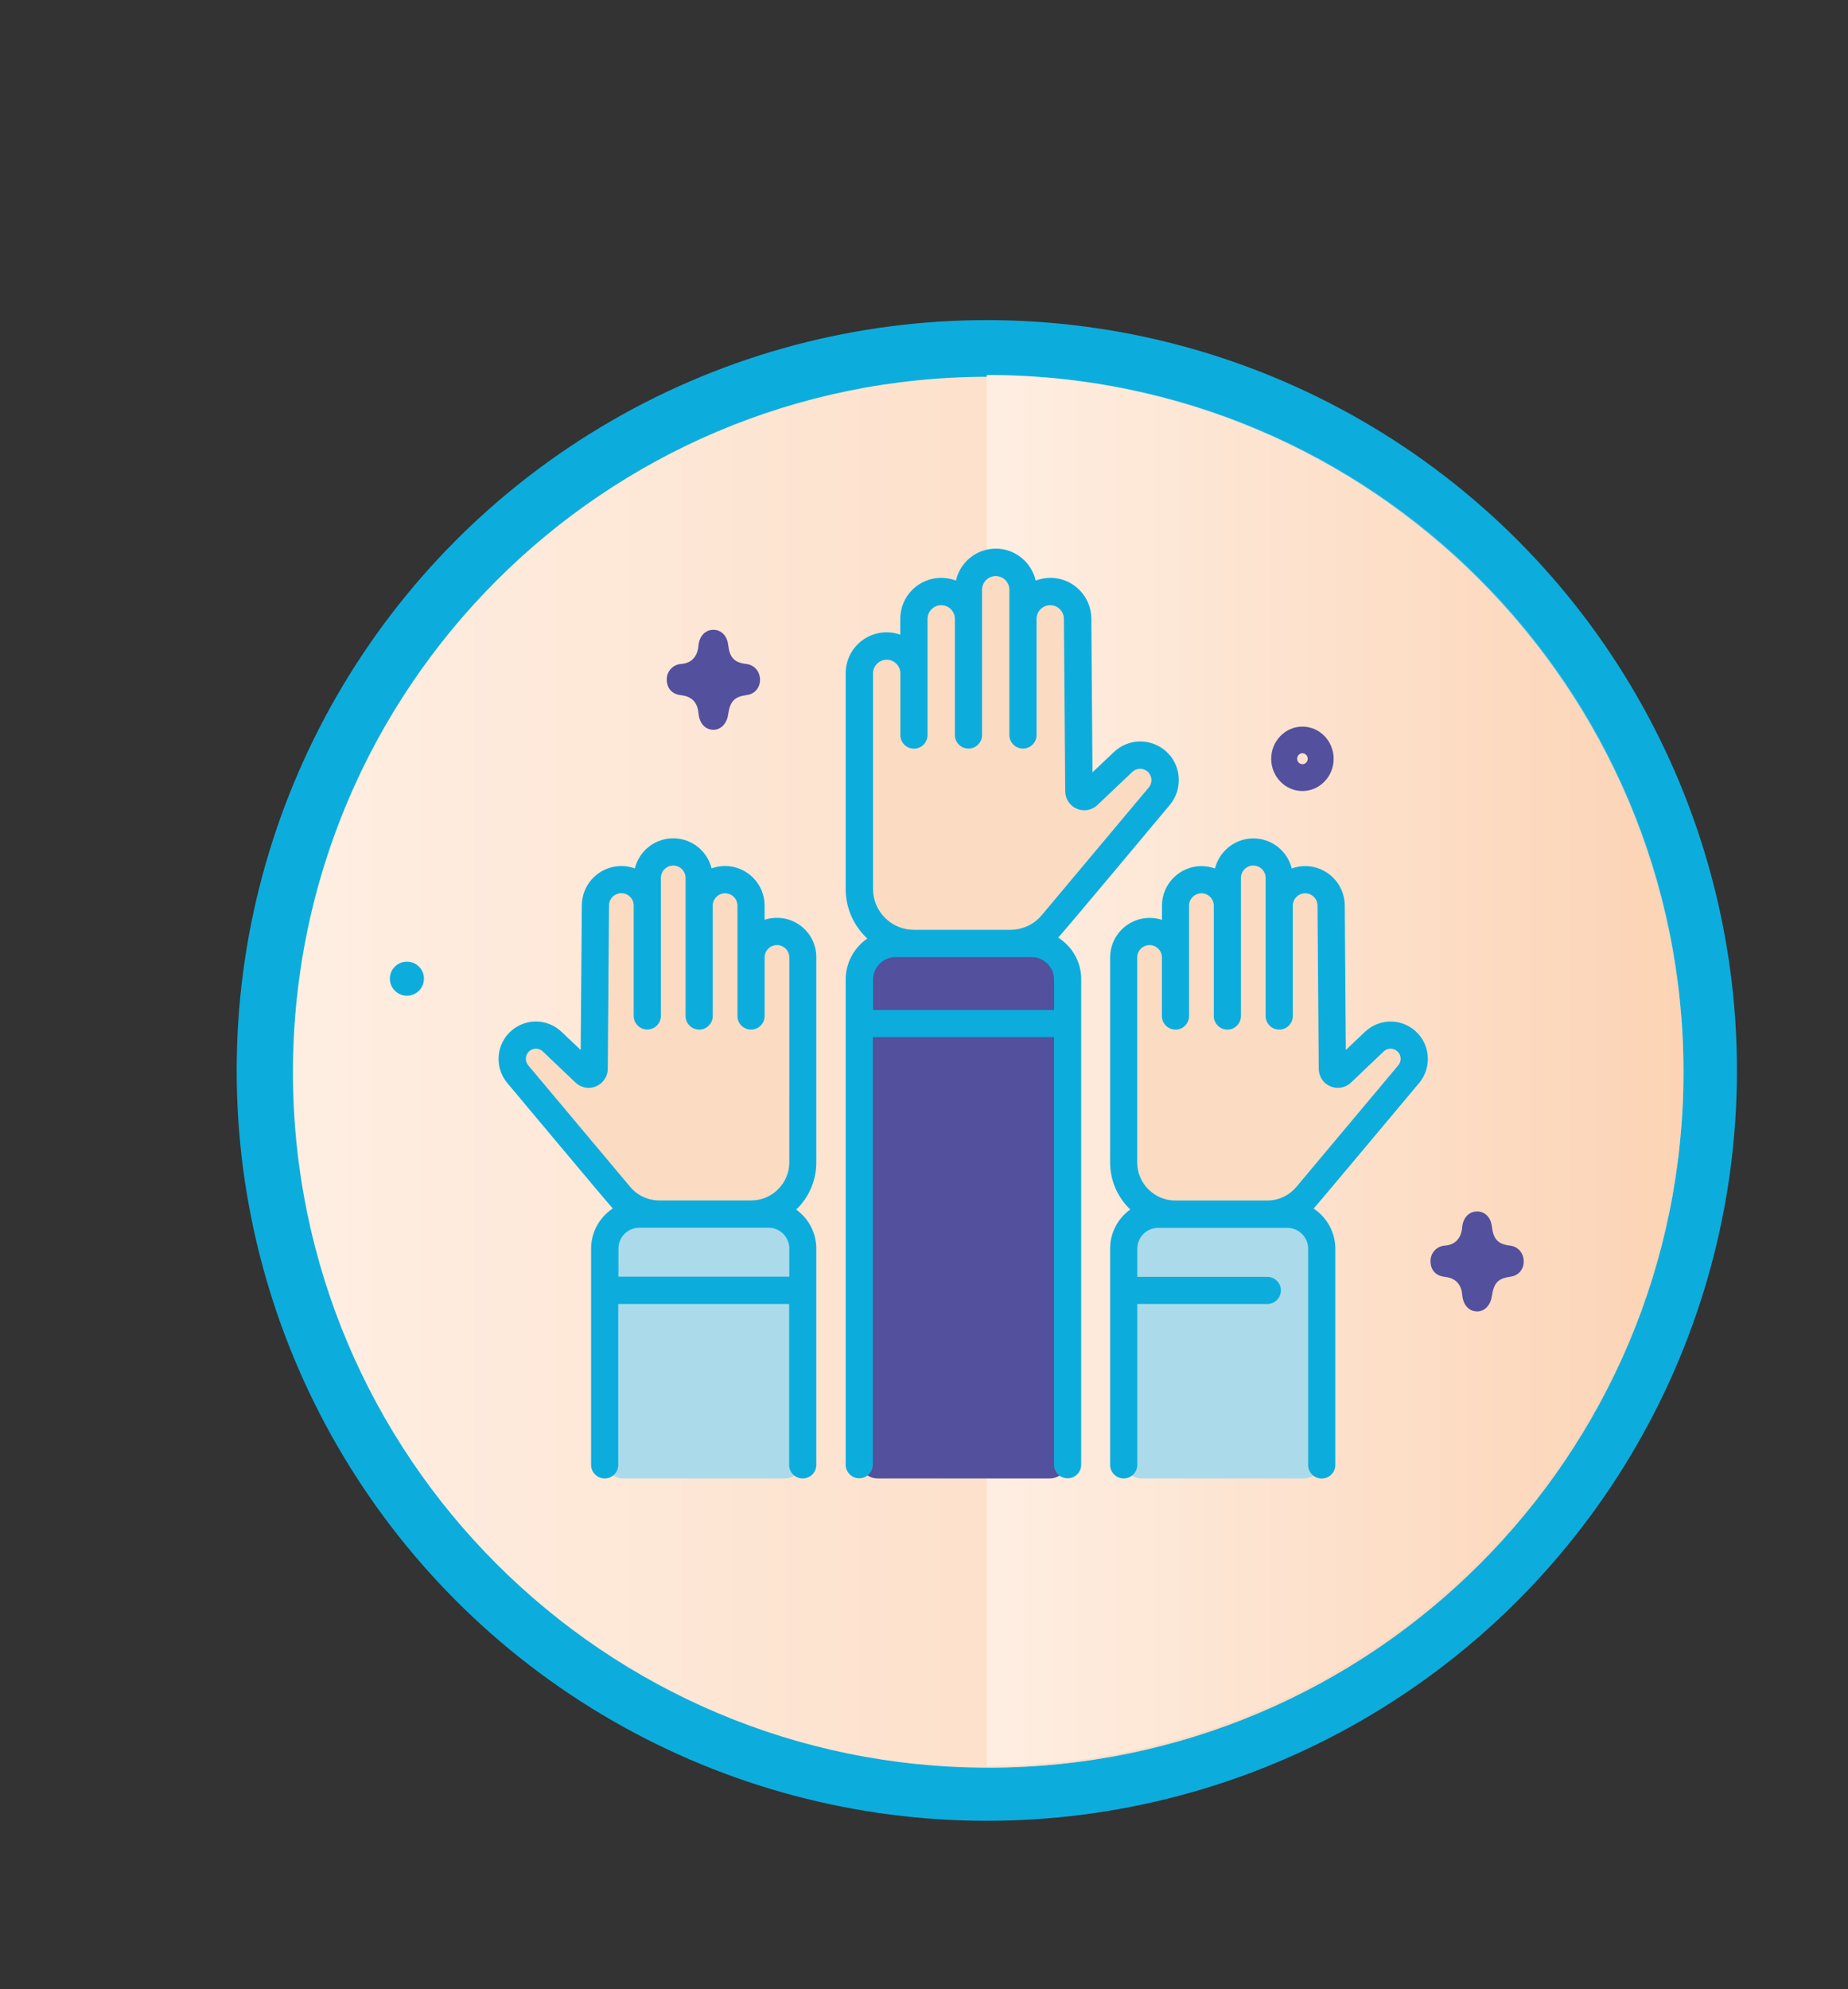
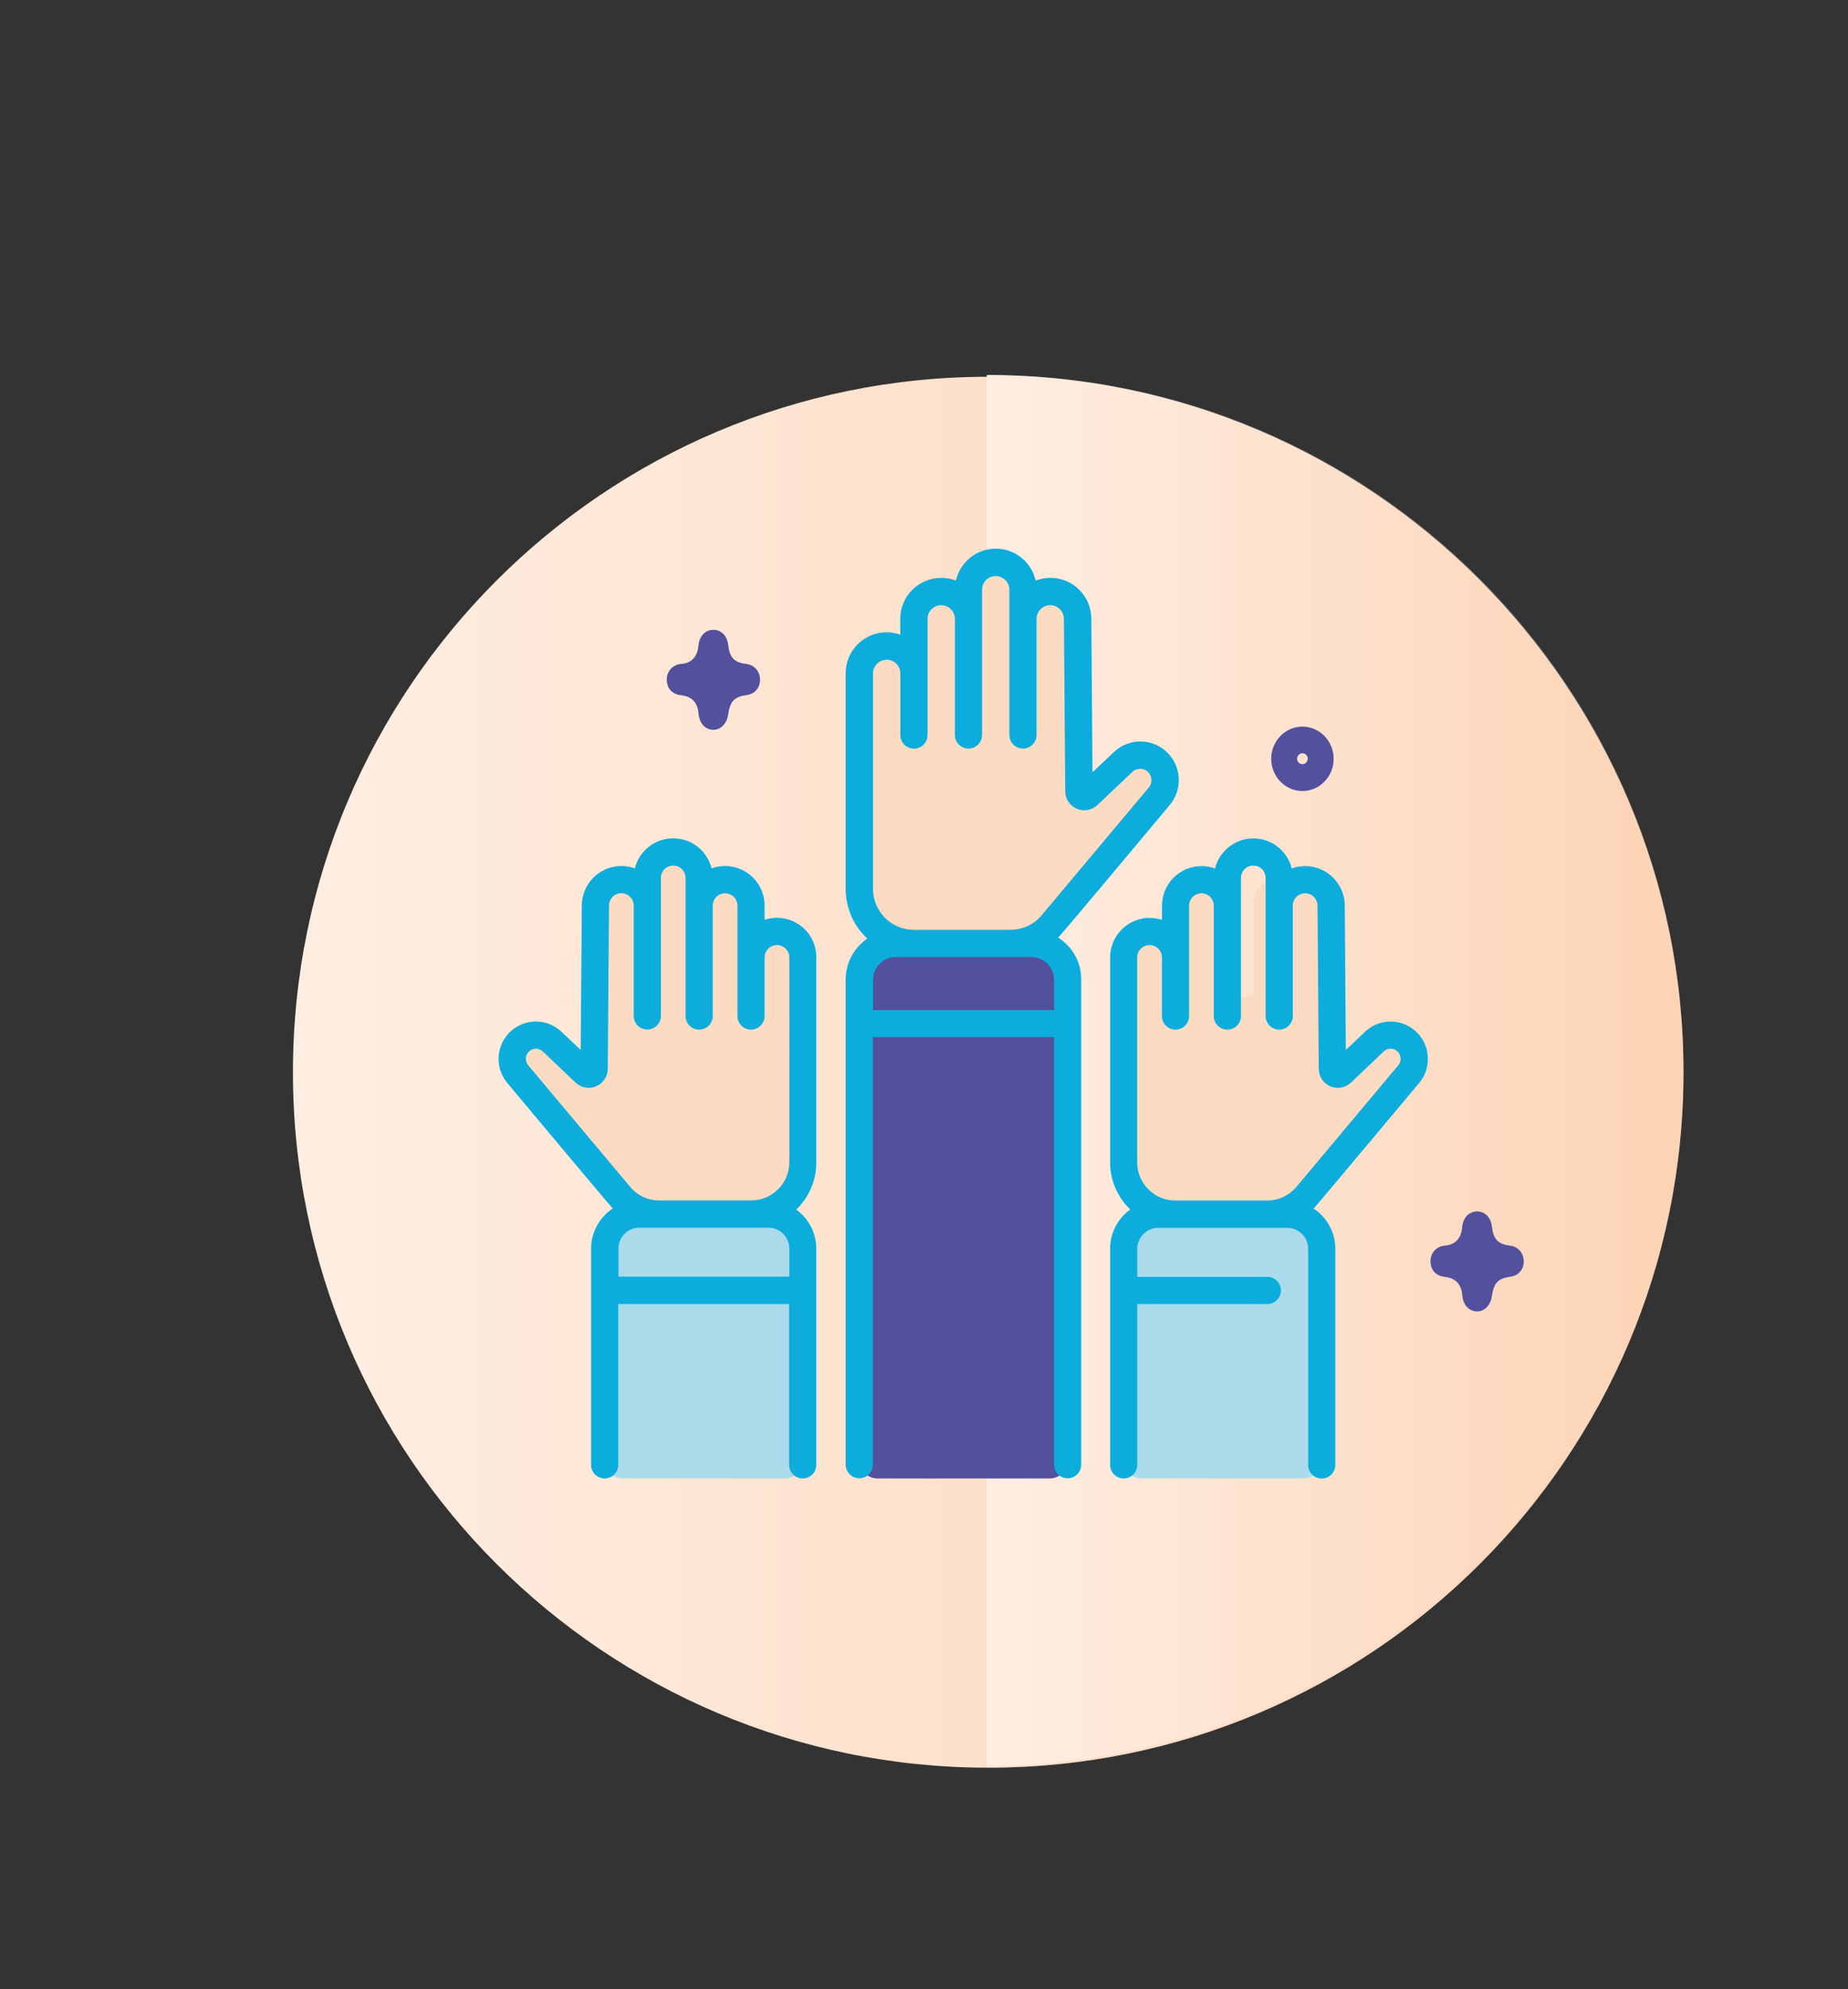
<svg xmlns="http://www.w3.org/2000/svg" xmlns:xlink="http://www.w3.org/1999/xlink" version="1.1" id="Calque_1" x="0px" y="0px" viewBox="0 0 209.5 225.46" style="enable-background:new 0 0 209.5 225.46;" xml:space="preserve">
  <rect x="0" y="0" width="209.5" height="225.46" fill="#333333" stroke="none" />
  <style type="text/css">
	.st0{fill:url(#SVGID_1_);}
	.st1{opacity:0.3;fill:#FFFFFF;}
	.st2{fill:url(#SVGID_00000032636059688395551280000010476136098496907147_);}
	.st3{opacity:0.54;fill:#FFFFFF;}
	.st4{fill:#DB5C57;}
	.st5{fill:#253062;}
	.st6{fill:#F18944;}
	.st7{fill:url(#SVGID_00000114045815152722310570000001767491784115160987_);}
	.st8{fill:url(#SVGID_00000166656508684364894350000015618748954022522758_);}
	.st9{opacity:0.3;fill:#FCDBC3;}
	.st10{fill:#E1E1E1;}
	.st11{fill:#F2F2F2;}
	.st12{fill:#9AC43F;}
	.st13{fill:#FCDBC3;}
	.st14{fill:#F39D6D;}
	.st15{fill:#2CB3A5;}
	.st16{fill:#E5E5E5;}
	.st17{fill:#FFFFFF;}
	.st18{fill:#DA5C57;}
	.st19{fill:#EAEAEA;}
	.st20{fill:#EFEFEF;}
	.st21{fill:#0CADDD;}
	.st22{fill:#53509D;}
	.st23{fill:url(#SVGID_00000177448283622105190140000014384532775718520488_);}
	.st24{fill:url(#SVGID_00000086666953089364331310000018328701989050913163_);}
	.st25{fill:#F6AFA0;}
	.st26{fill:#ABDBEA;}
	.st27{clip-path:url(#SVGID_00000029034452844335319180000010319269819471247241_);fill:#ABDBEA;}
	.st28{clip-path:url(#SVGID_00000029034452844335319180000010319269819471247241_);fill:#0CADDD;}
	.st29{fill:url(#SVGID_00000148660352841378613740000015033977550605587623_);}
	.st30{fill:url(#SVGID_00000136406476385024619310000015480797660771673472_);}
	.st31{fill:#FCE0E1;}
	.st32{fill:#FEFFFF;}
	.st33{fill:none;stroke:#DA5C57;stroke-linecap:round;stroke-linejoin:round;stroke-miterlimit:10;}
	.st34{fill:none;stroke:#DA5C57;stroke-width:2;stroke-linecap:round;stroke-linejoin:round;}
	.st35{fill:none;stroke:#DA5C57;stroke-width:2;stroke-linecap:round;stroke-linejoin:round;stroke-dasharray:6.072,6.072;}
	.st36{fill:url(#SVGID_00000103979375351688121780000003129216209743277491_);}
	.st37{fill:url(#SVGID_00000062174151749436992920000002501850600001970827_);}
	.st38{fill:#E3E3E3;}
	.st39{fill:#E6EEC7;}
	.st40{fill:#E4E4E4;}
	.st41{fill:#F0F0F0;}
	.st42{fill:url(#SVGID_00000147198365020174825800000002423691751079888016_);}
	.st43{fill:url(#SVGID_00000062898645356386337470000009432263357777986738_);}
	.st44{fill:#FBC167;}
	.st45{fill:#126FB7;}
	.st46{fill:url(#SVGID_00000150097325458250577720000015482331506185857438_);}
	.st47{fill:url(#SVGID_00000024680392010130246950000007641030247452436146_);}
	.st48{opacity:0.77;fill:#FFFFFF;}
	.st49{opacity:0.63;fill:#126FB7;}
	.st50{opacity:0.36;fill:#FFFFFF;}
	.st51{opacity:0.53;fill:#FFFFFF;}
	.st52{fill:none;stroke:#126FB7;stroke-width:2;stroke-linecap:round;stroke-linejoin:round;}
	.st53{fill:none;stroke:#126FB7;stroke-width:3;stroke-linecap:round;stroke-miterlimit:10;}
	.st54{fill:none;stroke:#253062;stroke-width:3;stroke-linecap:round;stroke-linejoin:round;stroke-miterlimit:10;}
	.st55{fill:url(#SVGID_00000155116208991591147290000014453256176147991943_);}
	.st56{fill:url(#SVGID_00000117674357739374436130000000131566880543826063_);}
	.st57{fill:url(#SVGID_00000033364373767155655590000007550778718659066496_);}
	.st58{fill:url(#SVGID_00000072996164253386319550000014090798889079261593_);}
	.st59{fill:url(#SVGID_00000076580226674724176040000001303084631528042390_);}
	.st60{fill:url(#SVGID_00000110442286327096045530000008332537487002355851_);}
	.st61{fill:url(#SVGID_00000166633943077428490860000015624856535162117299_);}
	.st62{fill:url(#SVGID_00000094587294457716078370000007637159860765226420_);}
	.st63{fill:url(#SVGID_00000160177465758810663810000012738383777715570854_);}
	.st64{fill:url(#SVGID_00000023248736188904609210000001810766258005292195_);}
	.st65{fill:url(#SVGID_00000067223699045204103870000012491250094754763424_);}
	.st66{fill:url(#SVGID_00000037672674441884298450000002603164548651040921_);}
	.st67{fill:url(#SVGID_00000172431999959291461760000000351271775386276761_);}
	.st68{fill:url(#SVGID_00000177485802189499643410000004553076317189240723_);}
	.st69{fill:url(#SVGID_00000109721830845210950380000016167455935845647517_);}
	.st70{fill:url(#SVGID_00000054263417124657280950000012857511058983361425_);}
	.st71{fill:url(#SVGID_00000096768690545951967030000005238035247511766668_);}
	.st72{fill:url(#SVGID_00000117653370900787971210000002920822061830145415_);}
	.st73{fill:url(#SVGID_00000002383914443149518570000013216080462664055445_);}
	.st74{fill:url(#SVGID_00000119835925473636291420000007091339271534503091_);}
	.st75{fill:url(#SVGID_00000155107791177159423340000009803460139925656244_);}
	
		.st76{clip-path:url(#SVGID_00000001628603026335577720000005640631063418458774_);fill:url(#SVGID_00000131349271777635521010000017441744917964859835_);}
</style>
  <g>
-     <circle class="st21" cx="111.87" cy="121.32" r="85.04" />
    <path class="st1" d="M112.03,42.5v157.84c43.53,0,78.82-35.33,78.82-78.92C190.85,77.83,155.56,42.5,112.03,42.5z" />
    <g>
      <linearGradient id="SVGID_1_" gradientUnits="userSpaceOnUse" x1="33.207" y1="121.517" x2="190.852" y2="121.517">
        <stop offset="0" style="stop-color:#FEEEE2" />
        <stop offset="0.968" style="stop-color:#FCD4B6" />
        <stop offset="1" style="stop-color:#FCD3B5" />
      </linearGradient>
      <path class="st0" d="M190.85,121.52c0,43.53-35.29,78.82-78.82,78.82c-43.53,0-78.82-35.29-78.82-78.82    c0-43.53,35.29-78.82,78.82-78.82C155.56,42.69,190.85,77.98,190.85,121.52z" />
      <linearGradient id="SVGID_00000172430319182733604490000017877154768338799785_" gradientUnits="userSpaceOnUse" x1="111.868" y1="121.322" x2="190.689" y2="121.322">
        <stop offset="0" style="stop-color:#FEEEE2" />
        <stop offset="0.968" style="stop-color:#FCD4B6" />
        <stop offset="1" style="stop-color:#FCD3B5" />
      </linearGradient>
      <path style="fill:url(#SVGID_00000172430319182733604490000017877154768338799785_);" d="M111.87,42.5v157.64    c43.53,0,78.82-35.29,78.82-78.82C190.69,77.79,155.4,42.5,111.87,42.5z" />
    </g>
-     <path class="st21" d="M46.13,112.85c1.07,0,1.93-0.87,1.93-1.93c0-1.07-0.86-1.93-1.93-1.93c-1.07,0-1.93,0.86-1.93,1.93   C44.2,111.99,45.07,112.85,46.13,112.85z" />
    <path class="st13" d="M133.26,115.15v-6.64c0-1.62-1.32-2.94-2.94-2.94c-1.62,0-2.94,1.32-2.94,2.94v23.23   c0,3.24,2.63,5.87,5.87,5.87h10.42c1.73,0,3.38-0.77,4.49-2.1l11.55-13.77c0.95-1.13,0.81-2.81-0.31-3.77   c-1.05-0.9-2.6-0.86-3.6,0.09l-3.71,3.53c-0.39,0.37-1.04,0.1-1.04-0.44l-0.14-18.5c0-1.62-1.32-2.94-2.94-2.94   c-1.62,0-2.94,1.32-2.94,2.94v9.25L133.26,115.15z M133.26,115.15" />
-     <path class="st13" d="M145.02,115.15V99.5c0-1.62-1.32-2.94-2.94-2.94c-1.62,0-2.94,1.32-2.94,2.94v15.57L145.02,115.15z    M145.02,115.15" />
+     <path class="st13" d="M145.02,115.15V99.5c-1.62,0-2.94,1.32-2.94,2.94v15.57L145.02,115.15z    M145.02,115.15" />
    <path class="st13" d="M139.14,115.15v-12.51c0-1.62-1.32-2.94-2.94-2.94c-1.62,0-2.94,1.32-2.94,2.94v14.19L139.14,115.15z    M139.14,115.15" />
-     <path class="st13" d="M142.08,96.56c-0.48,0-0.92,0.12-1.32,0.32c0.96,0.48,1.62,1.48,1.62,2.62v14.49c0,0.59,0.39,1.11,0.96,1.27   c0.84,0.24,1.68-0.39,1.68-1.27V99.5C145.02,97.87,143.7,96.56,142.08,96.56L142.08,96.56z M142.08,96.56" />
    <path class="st13" d="M147.96,99.7c-0.48,0-0.92,0.12-1.32,0.32c0.96,0.48,1.62,1.48,1.62,2.62v12.44c0,0.59,0.39,1.11,0.96,1.27   c0.84,0.24,1.68-0.39,1.68-1.27v-12.44C150.9,101.01,149.59,99.7,147.96,99.7L147.96,99.7z M147.96,99.7" />
    <path class="st13" d="M103.62,83.3v-6.99c0-1.71-1.39-3.09-3.09-3.09c-1.71,0-3.09,1.39-3.09,3.09v24.44   c0,3.41,2.76,6.17,6.17,6.17h10.96c1.83,0,3.56-0.81,4.73-2.21l12.15-14.49c1-1.19,0.85-2.95-0.33-3.96   c-1.1-0.94-2.73-0.9-3.79,0.1l-3.96,3.76c-0.39,0.37-1.04,0.1-1.04-0.44l-0.15-19.54c0-1.71-1.39-3.09-3.09-3.09   c-1.71,0-3.09,1.39-3.09,3.09v9.73L103.62,83.3z M103.62,83.3" />
    <path class="st13" d="M115.99,83.3V66.84c0-1.71-1.39-3.09-3.09-3.09c-1.71,0-3.09,1.39-3.09,3.09v16.05L115.99,83.3z M115.99,83.3   " />
    <path class="st13" d="M109.81,83.3V70.14c0-1.71-1.38-3.09-3.09-3.09c-1.71,0-3.09,1.39-3.09,3.09v14.71L109.81,83.3z M109.81,83.3   " />
    <path class="st22" d="M97.43,165.5v-54.46c0-2.27,1.84-4.12,4.12-4.12h15.39c2.27,0,4.12,1.84,4.12,4.12v54.46   c0,1.14-0.92,2.06-2.06,2.06H99.49C98.35,167.56,97.43,166.63,97.43,165.5L97.43,165.5z M97.43,165.5" />
    <path class="st26" d="M127.37,165.5v-23.99c0-2.16,1.75-3.91,3.91-3.91h14.63c2.16,0,3.91,1.75,3.91,3.91v23.99   c0,1.14-0.92,2.06-2.06,2.06h-18.34C128.3,167.56,127.37,166.63,127.37,165.5L127.37,165.5z M127.37,165.5" />
    <path class="st13" d="M85.14,115.15v-6.64c0-1.62,1.32-2.94,2.94-2.94c1.62,0,2.94,1.32,2.94,2.94v23.23   c0,3.24-2.63,5.87-5.87,5.87H74.74c-1.74,0-3.38-0.77-4.5-2.1l-11.55-13.77c-0.95-1.13-0.81-2.81,0.31-3.77   c1.04-0.9,2.6-0.86,3.6,0.09l3.71,3.53c0.39,0.37,1.04,0.1,1.04-0.44l0.14-18.5c0-1.62,1.32-2.94,2.94-2.94   c1.62,0,2.94,1.32,2.94,2.94v9.25L85.14,115.15z M85.14,115.15" />
    <path class="st13" d="M73.38,115.15V99.5c0-1.62,1.32-2.94,2.94-2.94c1.62,0,2.94,1.32,2.94,2.94v15.57L73.38,115.15z    M73.38,115.15" />
    <path class="st13" d="M79.26,115.15v-12.51c0-1.62,1.32-2.94,2.94-2.94c1.62,0,2.94,1.32,2.94,2.94v14.19L79.26,115.15z    M79.26,115.15" />
    <path class="st13" d="M82.2,99.7c-0.48,0-0.92,0.12-1.32,0.32c0.96,0.48,1.62,1.48,1.62,2.62v12.44c0,0.59,0.39,1.11,0.96,1.27   c0.84,0.24,1.68-0.39,1.68-1.27v-12.44C85.14,101.01,83.83,99.7,82.2,99.7L82.2,99.7z M82.2,99.7" />
    <path class="st13" d="M76.32,96.56c-0.48,0-0.92,0.12-1.32,0.32c0.96,0.48,1.62,1.48,1.62,2.62v14.49c0,0.59,0.39,1.11,0.96,1.27   c0.84,0.24,1.68-0.39,1.68-1.27V99.5C79.26,97.87,77.95,96.56,76.32,96.56L76.32,96.56z M76.32,96.56" />
    <path class="st13" d="M70.44,99.7c-0.48,0-0.92,0.12-1.32,0.32c0.96,0.48,1.62,1.48,1.62,2.62v12.44c0,0.59,0.39,1.11,0.96,1.27   c0.84,0.24,1.68-0.39,1.68-1.27v-12.44C73.38,101.01,72.06,99.7,70.44,99.7L70.44,99.7z M70.44,99.7" />
    <g>
      <defs>
        <rect id="SVGID_00000093899800724513847230000008210817971731222170_" x="56.52" y="62.2" width="105.36" height="105.36" />
      </defs>
      <clipPath id="SVGID_00000152956261669388431830000016172410976102518708_">
        <use xlink:href="#SVGID_00000093899800724513847230000008210817971731222170_" style="overflow:visible;" />
      </clipPath>
      <path style="clip-path:url(#SVGID_00000152956261669388431830000016172410976102518708_);fill:#ABDBEA;" d="M91.03,165.5v-23.99    c0-2.16-1.75-3.91-3.91-3.91H72.48c-2.16,0-3.91,1.75-3.91,3.91v23.99c0,1.14,0.92,2.06,2.06,2.06h18.34    C90.1,167.56,91.03,166.63,91.03,165.5L91.03,165.5z M91.03,165.5" />
      <path style="clip-path:url(#SVGID_00000152956261669388431830000016172410976102518708_);fill:#0CADDD;" d="M88.08,104.02    c-0.49,0-0.96,0.08-1.4,0.22v-1.61c0-2.47-2.01-4.48-4.48-4.48c-0.54,0-1.05,0.09-1.53,0.27c-0.48-1.96-2.25-3.41-4.35-3.41    c-2.1,0-3.87,1.45-4.35,3.41c-0.48-0.17-0.99-0.27-1.53-0.27c-2.47,0-4.48,2.01-4.48,4.47L65.83,119l-2.17-2.06    c-1.58-1.5-4.01-1.56-5.67-0.14c-1.75,1.5-1.97,4.16-0.49,5.93c0.4,0.47,11.57,13.84,11.97,14.23c-1.48,0.98-2.46,2.65-2.46,4.56    v24.5c0,0.85,0.69,1.54,1.54,1.54c0.85,0,1.54-0.69,1.54-1.54v-18.23h19.37v18.23c0,0.85,0.69,1.54,1.54,1.54    c0.85,0,1.54-0.69,1.54-1.54v-24.5c0-1.83-0.9-3.44-2.28-4.43c1.41-1.35,2.28-3.25,2.28-5.34v-23.23    C92.57,106.03,90.56,104.02,88.08,104.02L88.08,104.02z M89.48,144.69H70.11v-3.18c0-1.31,1.06-2.37,2.37-2.37h14.63    c1.31,0,2.37,1.06,2.37,2.37V144.69z M89.48,131.73c0,2.38-1.94,4.32-4.32,4.32H74.74c-1.28,0-2.49-0.56-3.31-1.55l-11.55-13.77    c-0.4-0.48-0.34-1.2,0.13-1.6c0.45-0.38,1.1-0.37,1.53,0.04l3.71,3.53c0.62,0.59,1.54,0.76,2.33,0.42    c0.79-0.34,1.31-1.11,1.32-1.97l0.14-18.52c0-0.77,0.63-1.4,1.4-1.4c0.77,0,1.4,0.63,1.4,1.4v12.51c0,0.85,0.69,1.54,1.54,1.54    c0.85,0,1.54-0.69,1.54-1.54V99.5c0-0.77,0.63-1.4,1.4-1.4c0.77,0,1.4,0.63,1.4,1.4v15.65c0,0.85,0.69,1.54,1.54,1.54    c0.85,0,1.54-0.69,1.54-1.54v-12.51c0-0.77,0.63-1.4,1.4-1.4c0.77,0,1.4,0.63,1.4,1.4v12.51c0,0.85,0.69,1.54,1.54,1.54    c0.85,0,1.54-0.69,1.54-1.54v-6.64c0-0.77,0.63-1.4,1.4-1.4c0.77,0,1.4,0.63,1.4,1.4L89.48,131.73L89.48,131.73z M119.96,106.26    c0.49-0.47,12.19-14.47,12.66-15.04c1.53-1.83,1.31-4.57-0.5-6.13c-1.71-1.46-4.22-1.4-5.85,0.15l-2.42,2.29l-0.13-17.4    c0-2.56-2.08-4.64-4.64-4.64c-0.59,0-1.15,0.11-1.67,0.31c-0.47-2.07-2.32-3.62-4.52-3.62c-2.21,0-4.06,1.55-4.52,3.62    c-0.52-0.2-1.08-0.31-1.67-0.31c-2.56,0-4.64,2.08-4.64,4.64v1.8c-0.49-0.17-1.01-0.27-1.55-0.27c-2.56,0-4.64,2.08-4.64,4.64    v24.44c0,2.22,0.94,4.22,2.45,5.63c-1.48,1.02-2.45,2.73-2.45,4.66v54.97c0,0.85,0.69,1.54,1.54,1.54c0.85,0,1.54-0.69,1.54-1.54    v-48.46h20.54v48.46c0,0.85,0.69,1.54,1.54,1.54c0.85,0,1.54-0.69,1.54-1.54v-54.97C122.6,109.03,121.55,107.27,119.96,106.26    L119.96,106.26z M98.97,76.32c0-0.85,0.7-1.55,1.55-1.55c0.86,0,1.55,0.7,1.55,1.55v6.99c0,0.85,0.69,1.54,1.54,1.54    c0.85,0,1.54-0.69,1.54-1.54V70.14c0-0.85,0.7-1.55,1.55-1.55c0.86,0,1.55,0.7,1.55,1.55V83.3c0,0.85,0.69,1.54,1.54,1.54    c0.85,0,1.54-0.69,1.54-1.54V66.84c0-0.86,0.7-1.55,1.55-1.55c0.86,0,1.55,0.7,1.55,1.55V83.3c0,0.85,0.69,1.54,1.54,1.54    c0.85,0,1.54-0.69,1.54-1.54V70.14c0-0.85,0.7-1.55,1.55-1.55c0.86,0,1.55,0.7,1.55,1.56l0.15,19.54    c0.01,0.86,0.52,1.64,1.32,1.97c0.79,0.34,1.71,0.17,2.33-0.42l3.96-3.76c0.48-0.45,1.22-0.47,1.72-0.04    c0.53,0.46,0.6,1.26,0.15,1.8l-12.15,14.49c-0.88,1.05-2.18,1.65-3.55,1.65H103.6c-2.55,0-4.63-2.08-4.63-4.63V76.32z     M119.51,114.47H98.97v-3.43c0-1.42,1.15-2.57,2.57-2.57h15.39c1.42,0,2.57,1.15,2.57,2.57V114.47z M160.89,122.73    c1.48-1.77,1.26-4.43-0.49-5.93c-1.65-1.42-4.09-1.35-5.66,0.14l-2.17,2.06l-0.12-16.36c0-2.47-2.01-4.48-4.48-4.48    c-0.54,0-1.05,0.09-1.53,0.27c-0.48-1.96-2.25-3.41-4.35-3.41s-3.87,1.46-4.35,3.41c-0.48-0.17-0.99-0.27-1.53-0.27    c-2.47,0-4.48,2.01-4.48,4.48v1.61c-0.44-0.14-0.91-0.22-1.4-0.22c-2.47,0-4.48,2.01-4.48,4.48v23.23c0,2.1,0.88,3.99,2.28,5.34    c-1.38,0.99-2.28,2.61-2.28,4.44v24.5c0,0.85,0.69,1.54,1.54,1.54c0.85,0,1.54-0.69,1.54-1.54v-18.23h14.74    c0.85,0,1.54-0.69,1.54-1.54c0-0.85-0.69-1.54-1.54-1.54h-14.74v-3.18c0-1.31,1.06-2.37,2.37-2.37h14.63    c1.31,0,2.37,1.06,2.37,2.37v24.5c0,0.85,0.69,1.54,1.54,1.54c0.85,0,1.54-0.69,1.54-1.54v-24.5c0-1.9-0.98-3.58-2.46-4.56    C149.32,136.56,160.49,123.2,160.89,122.73L160.89,122.73z M146.97,134.51c-0.82,0.98-2.03,1.55-3.31,1.55h-10.42    c-2.38,0-4.32-1.94-4.32-4.32v-23.23c0-0.77,0.63-1.4,1.4-1.4c0.77,0,1.4,0.63,1.4,1.4v6.64c0,0.85,0.69,1.54,1.54,1.54    c0.85,0,1.54-0.69,1.54-1.54v-12.51c0-0.77,0.63-1.4,1.4-1.4c0.77,0,1.4,0.63,1.4,1.4v12.51c0,0.85,0.69,1.54,1.54,1.54    c0.85,0,1.54-0.69,1.54-1.54V99.5c0-0.77,0.63-1.4,1.4-1.4c0.77,0,1.4,0.63,1.4,1.4v15.65c0,0.85,0.69,1.54,1.54,1.54    c0.85,0,1.54-0.69,1.54-1.54v-12.51c0-0.77,0.63-1.4,1.4-1.4c0.77,0,1.4,0.63,1.4,1.41l0.14,18.5c0.01,0.86,0.52,1.64,1.32,1.97    c0.79,0.34,1.71,0.17,2.33-0.42l3.71-3.53c0.43-0.41,1.08-0.42,1.53-0.04c0.47,0.41,0.53,1.13,0.13,1.6L146.97,134.51z     M146.97,134.51" />
    </g>
    <path class="st22" d="M80.89,71.38c0.89,0.01,1.54,0.68,1.66,1.71c0.17,1.45,0.7,2.01,2.06,2.16c0.89,0.1,1.54,0.84,1.55,1.77   c0.01,0.92-0.59,1.63-1.49,1.75c-1.43,0.2-1.9,0.69-2.13,2.24c-0.15,1.02-0.85,1.72-1.69,1.7c-0.92-0.02-1.57-0.75-1.66-1.86   c-0.09-1.12-0.66-1.81-1.68-2.01c-0.14-0.03-0.28-0.05-0.42-0.07c-0.96-0.13-1.53-0.83-1.5-1.84c0.03-0.89,0.73-1.62,1.62-1.68   c1.17-0.08,1.87-0.82,1.97-2.08C79.28,72.09,79.96,71.37,80.89,71.38z" />
    <path class="st22" d="M167.47,137.3c0.89,0.01,1.54,0.68,1.66,1.71c0.17,1.45,0.7,2.01,2.06,2.16c0.89,0.1,1.54,0.84,1.55,1.77   c0.01,0.92-0.59,1.63-1.49,1.75c-1.43,0.2-1.9,0.69-2.13,2.24c-0.15,1.02-0.85,1.72-1.69,1.7c-0.92-0.02-1.57-0.75-1.66-1.86   c-0.09-1.12-0.66-1.81-1.68-2.01c-0.14-0.03-0.28-0.05-0.42-0.07c-0.96-0.13-1.53-0.83-1.5-1.84c0.03-0.89,0.73-1.62,1.62-1.68   c1.17-0.08,1.87-0.82,1.97-2.08C165.86,138,166.54,137.29,167.47,137.3z" />
    <path class="st22" d="M147.65,89.65c-1.95,0-3.54-1.64-3.54-3.65c0-2.01,1.59-3.65,3.54-3.65s3.54,1.64,3.54,3.65   C151.19,88.01,149.6,89.65,147.65,89.65z M147.65,85.37c-0.33,0-0.6,0.28-0.6,0.62c0,0.34,0.27,0.62,0.6,0.62   c0.33,0,0.6-0.28,0.6-0.62C148.25,85.65,147.98,85.37,147.65,85.37z" />
  </g>
</svg>